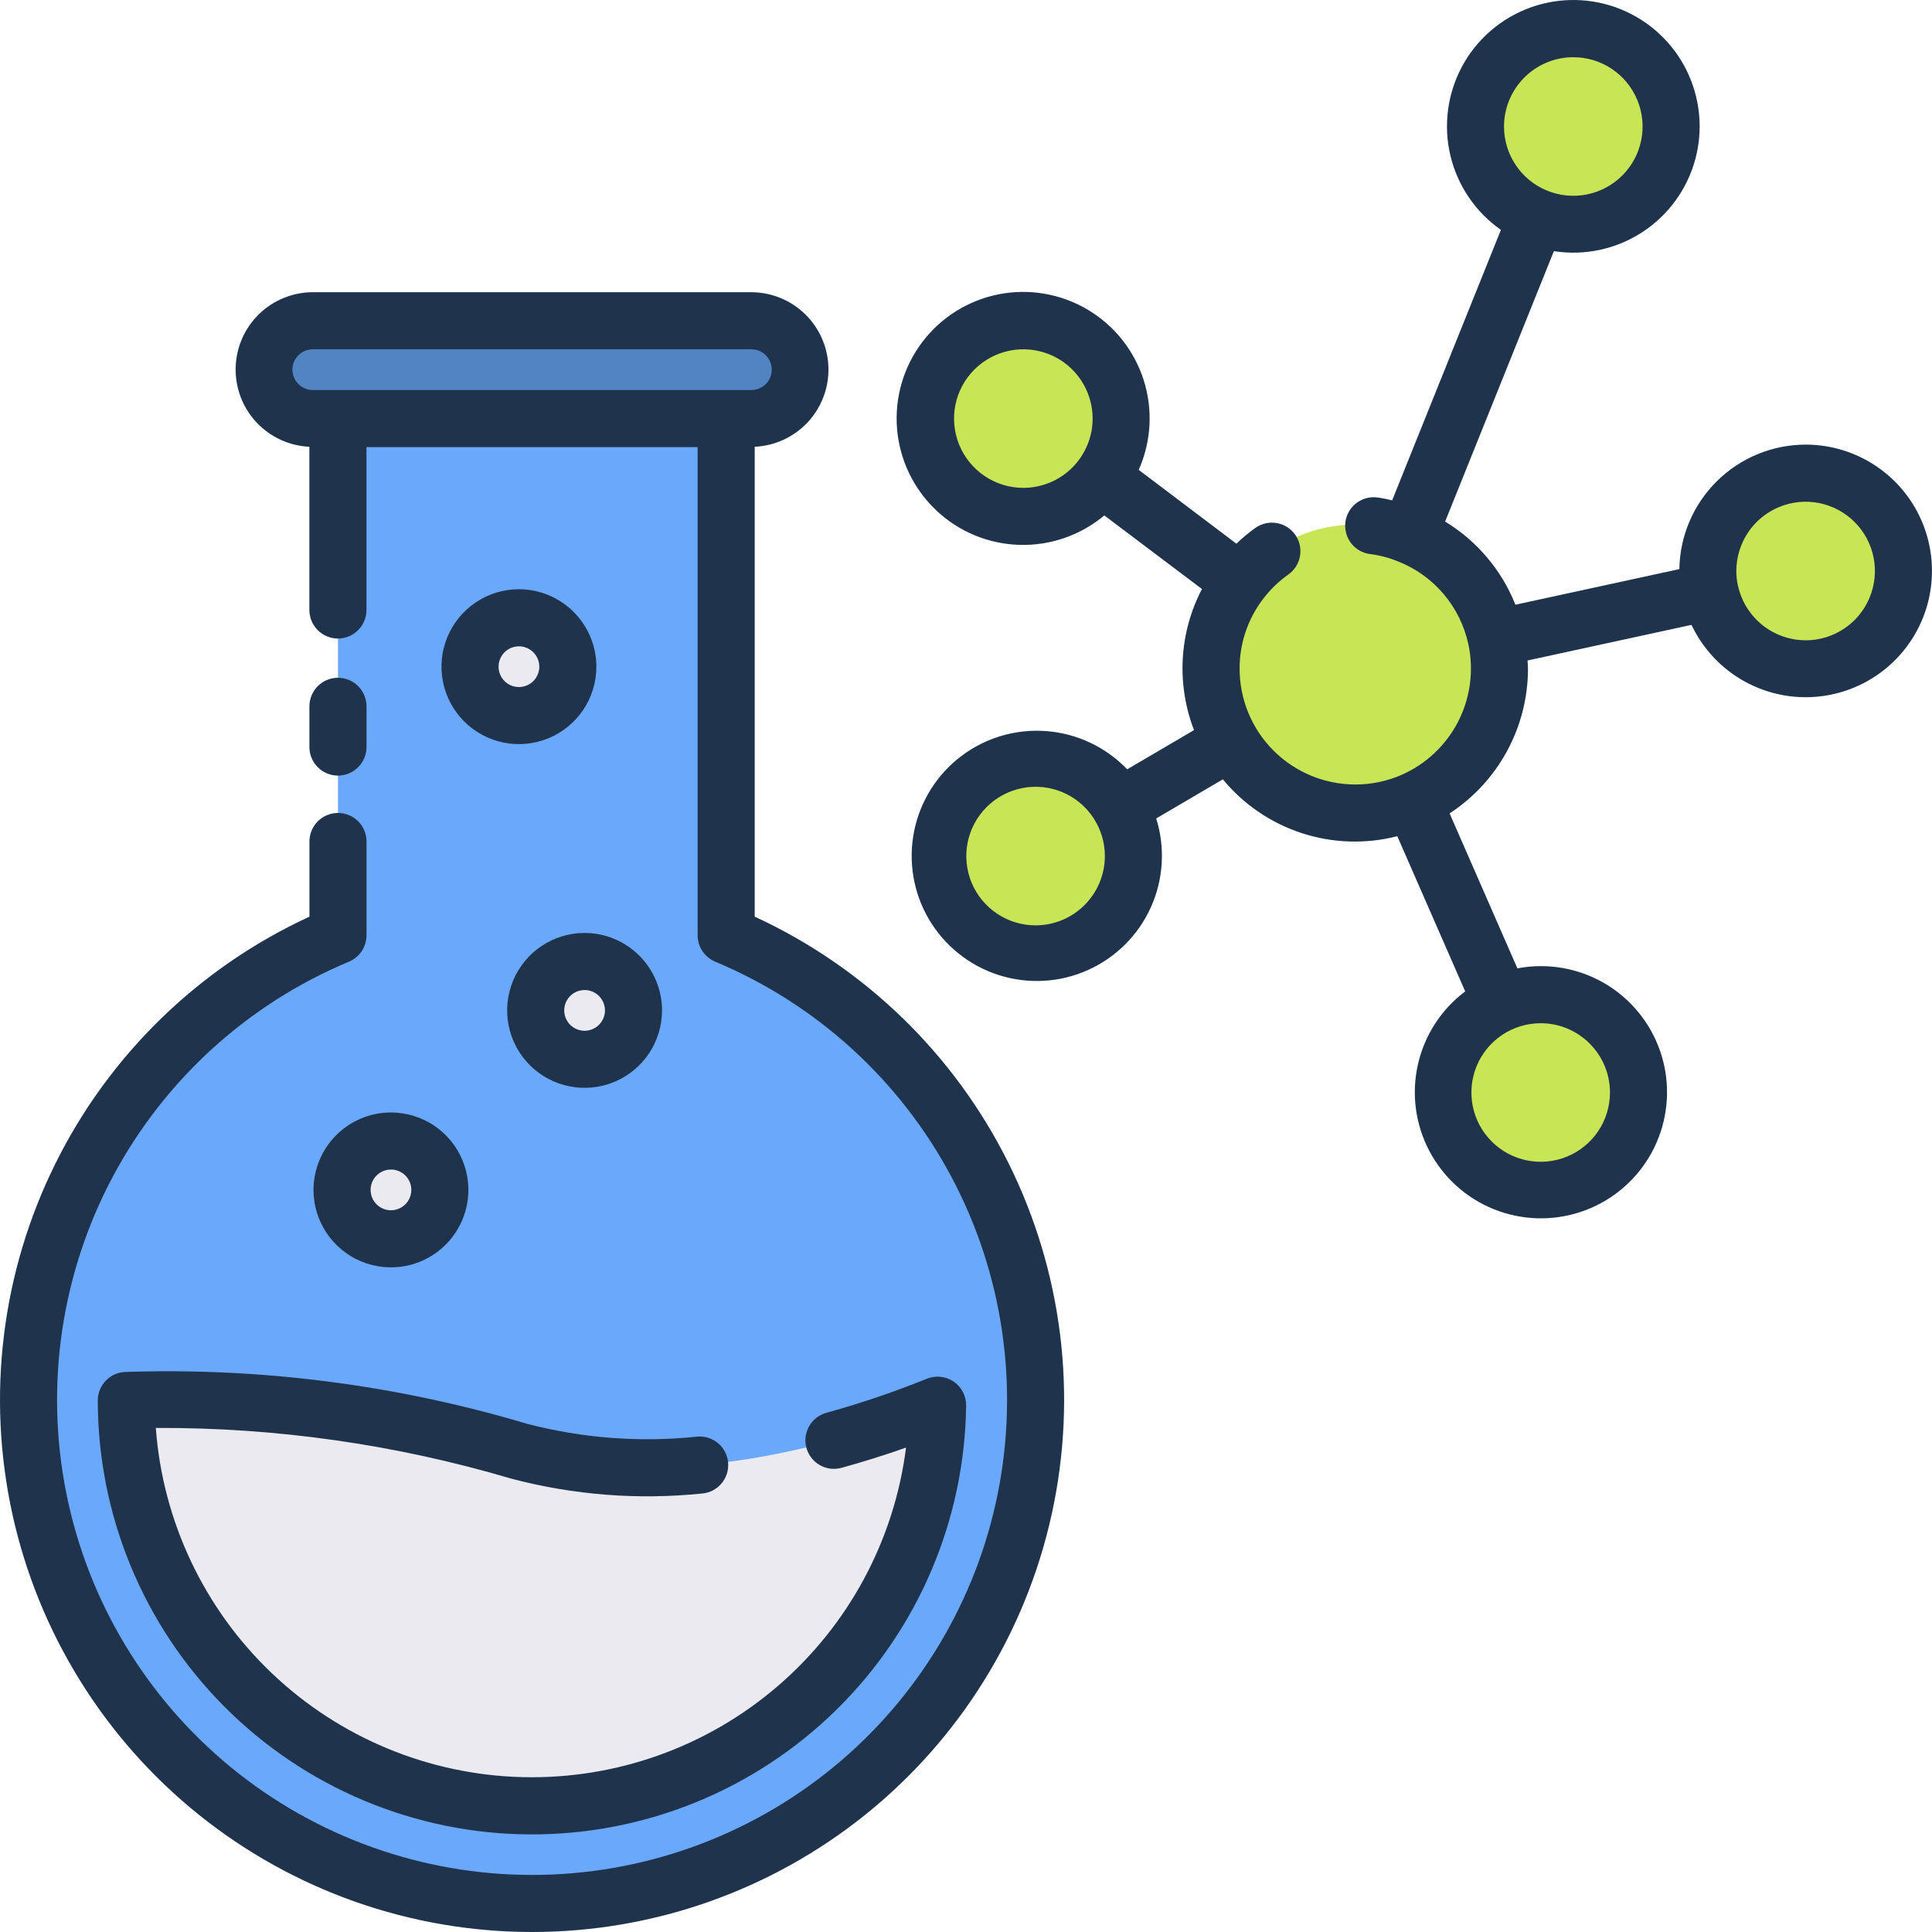
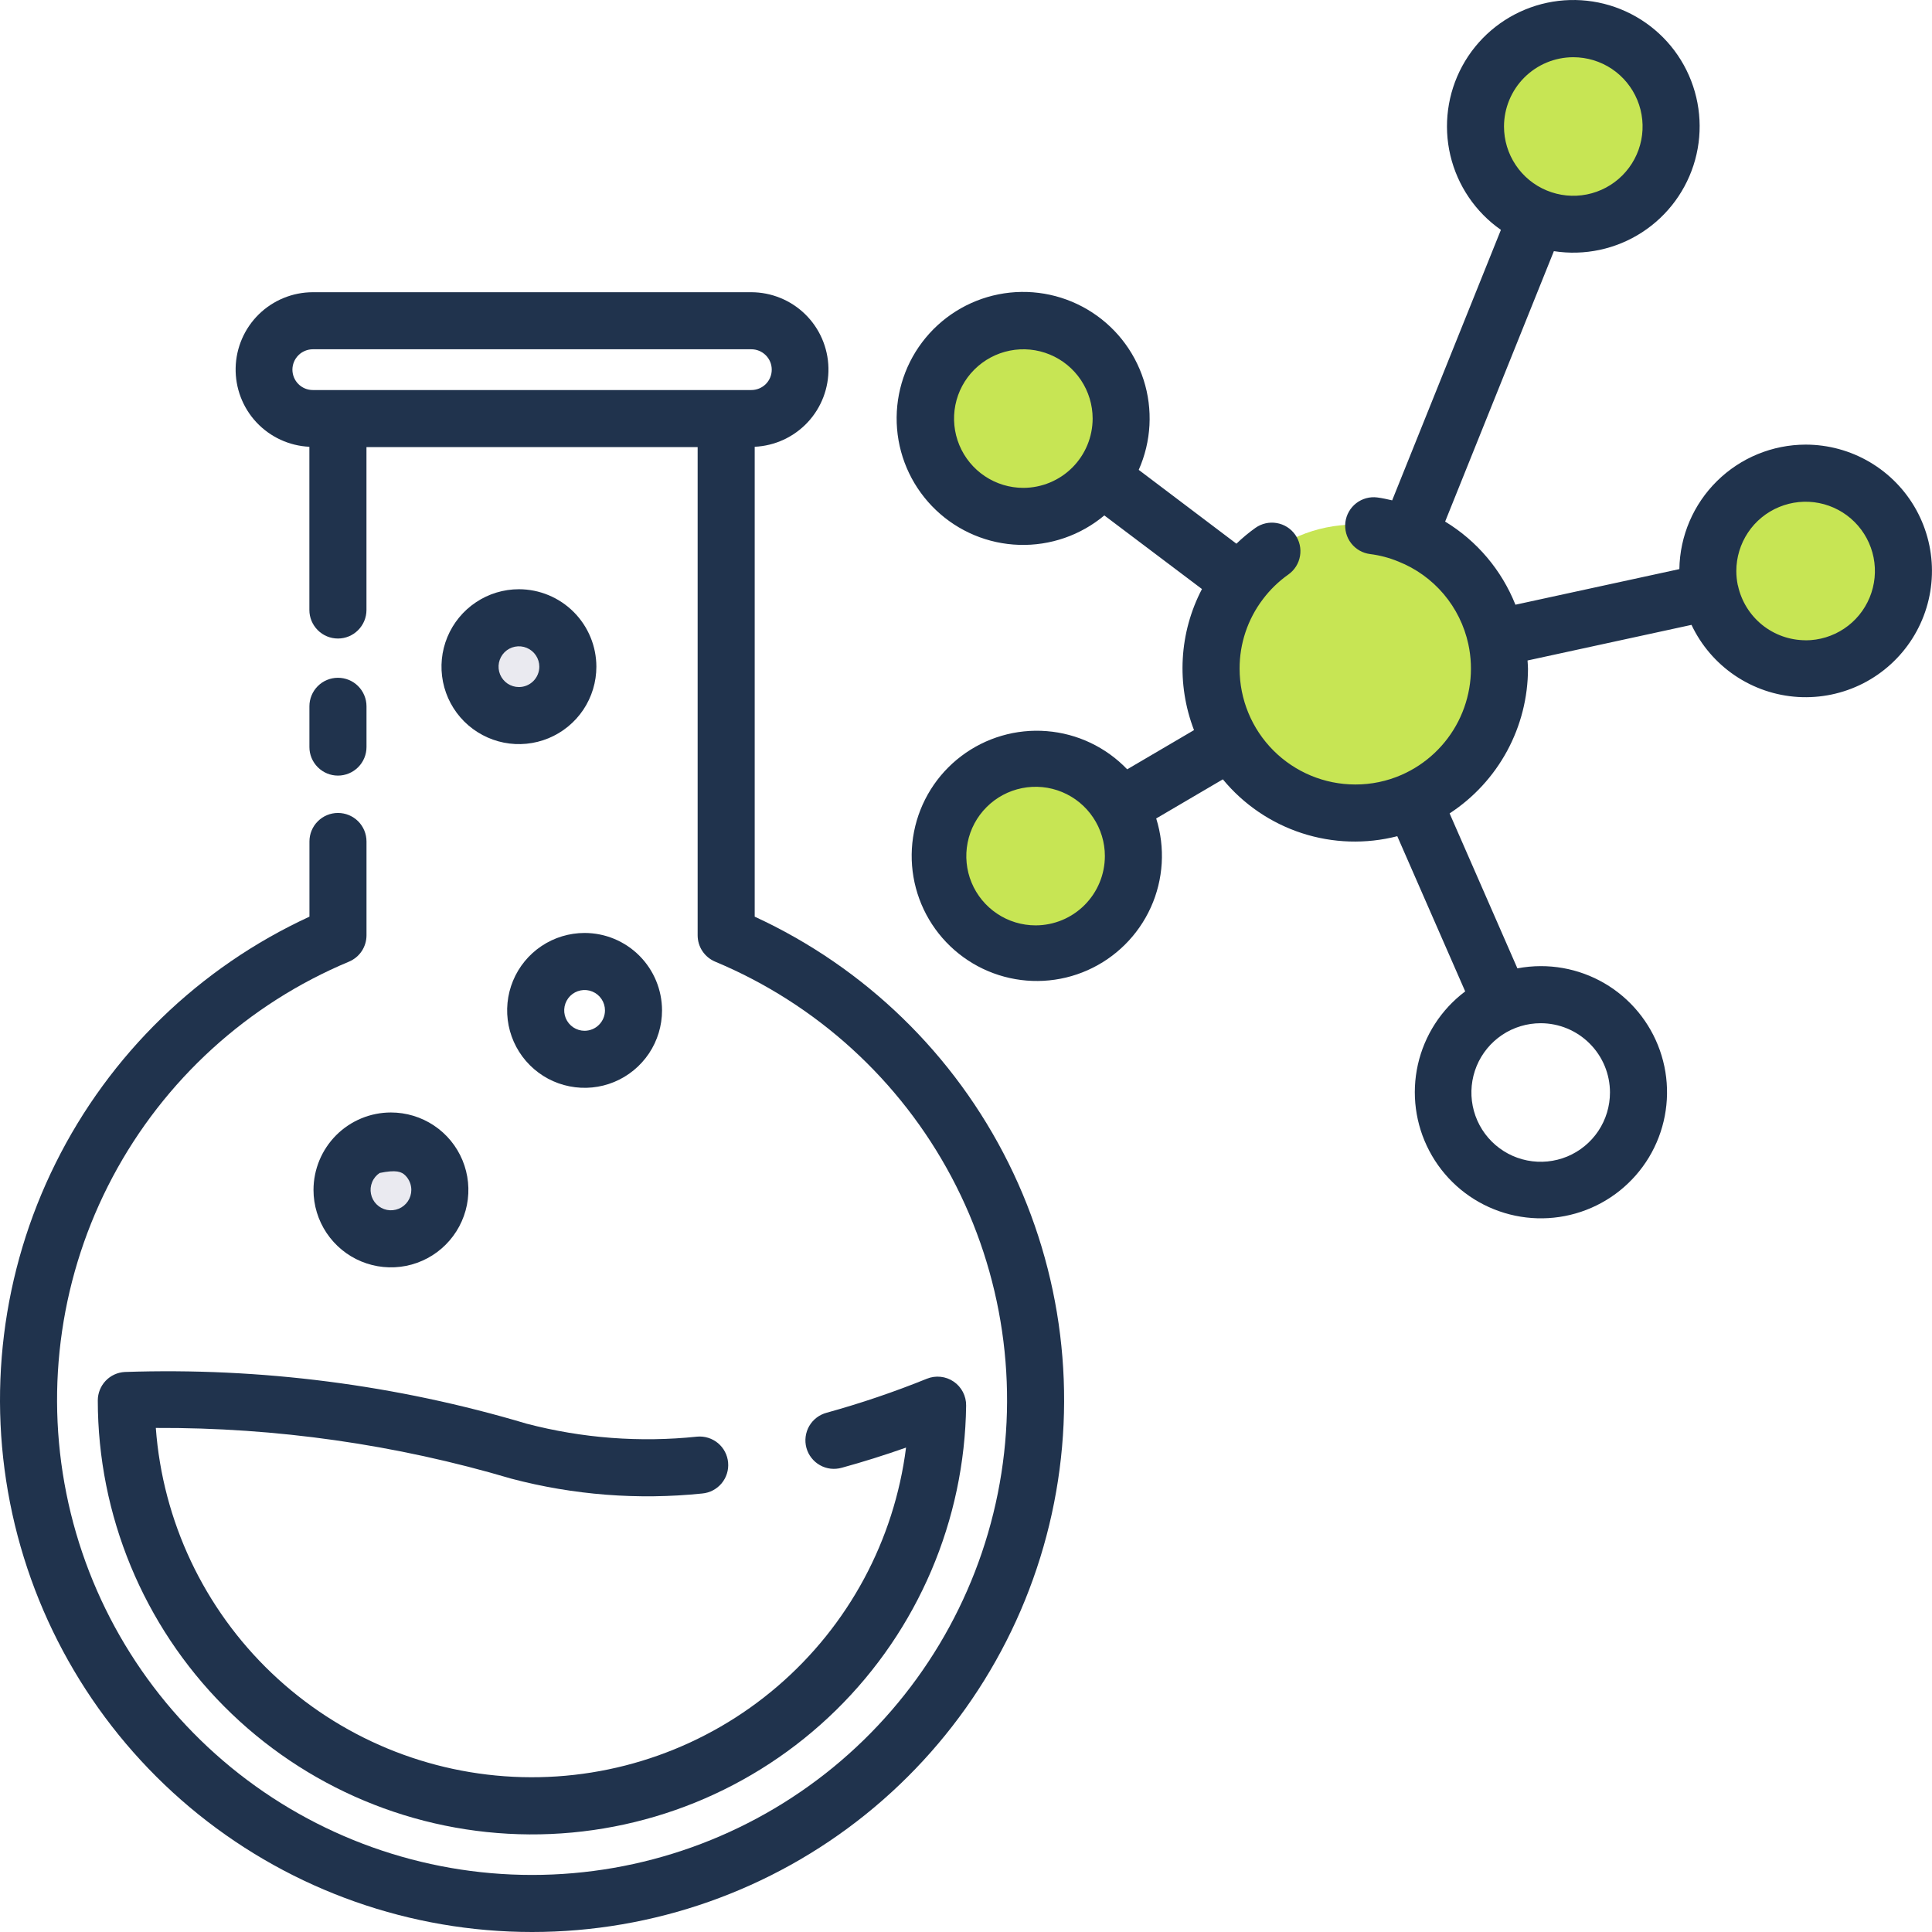
<svg xmlns="http://www.w3.org/2000/svg" width="60" height="60" viewBox="0 0 60 60" fill="none">
-   <path d="M22.552 29.049V11.526H10.496V29.049C7.161 30.442 4.412 32.947 2.716 36.137C1.02 39.328 0.481 43.008 1.192 46.551C1.902 50.094 3.818 53.282 6.613 55.572C9.408 57.863 12.91 59.114 16.524 59.114C20.138 59.114 23.64 57.863 26.435 55.572C29.23 53.282 31.146 50.094 31.856 46.551C32.566 43.008 32.028 39.328 30.332 36.137C28.636 32.947 25.887 30.442 22.552 29.049Z" fill="#6AA8FB" />
-   <path d="M29.118 43.639C29.076 46.965 27.721 50.14 25.347 52.47C22.973 54.8 19.774 56.097 16.448 56.078C13.122 56.058 9.938 54.724 7.592 52.366C5.246 50.009 3.927 46.819 3.924 43.492C8.046 43.361 12.162 43.893 16.116 45.067C20.05 46.171 24.825 45.376 29.118 43.639Z" fill="#EAEAF0" />
-   <path d="M23.333 9.961H9.714C8.875 9.961 8.195 10.641 8.195 11.48C8.195 12.319 8.875 12.999 9.714 12.999H23.333C24.172 12.999 24.852 12.319 24.852 11.48C24.852 10.641 24.172 9.961 23.333 9.961Z" fill="#5283C3" />
  <path d="M12.142 38.473C12.981 38.473 13.661 37.793 13.661 36.954C13.661 36.115 12.981 35.435 12.142 35.435C11.303 35.435 10.623 36.115 10.623 36.954C10.623 37.793 11.303 38.473 12.142 38.473Z" fill="#EAEAF0" />
-   <path d="M18.156 32.898C18.995 32.898 19.675 32.218 19.675 31.379C19.675 30.54 18.995 29.86 18.156 29.86C17.317 29.86 16.637 30.54 16.637 31.379C16.637 32.218 17.317 32.898 18.156 32.898Z" fill="#EAEAF0" />
  <path d="M16.117 22.223C16.956 22.223 17.636 21.543 17.636 20.704C17.636 19.866 16.956 19.185 16.117 19.185C15.278 19.185 14.598 19.866 14.598 20.704C14.598 21.543 15.278 22.223 16.117 22.223Z" fill="#EAEAF0" />
  <path d="M48.862 6.966C50.54 6.966 51.9 5.606 51.9 3.928C51.9 2.251 50.54 0.891 48.862 0.891C47.184 0.891 45.824 2.251 45.824 3.928C45.824 5.606 47.184 6.966 48.862 6.966Z" fill="#C7E554" />
  <path d="M56.077 20.77C57.755 20.77 59.115 19.41 59.115 17.732C59.115 16.055 57.755 14.694 56.077 14.694C54.399 14.694 53.039 16.055 53.039 17.732C53.039 19.41 54.399 20.77 56.077 20.77Z" fill="#C7E554" />
  <path d="M31.782 16.037C33.46 16.037 34.82 14.677 34.82 12.999C34.82 11.321 33.46 9.961 31.782 9.961C30.104 9.961 28.744 11.321 28.744 12.999C28.744 14.677 30.104 16.037 31.782 16.037Z" fill="#C7E554" />
  <path d="M32.161 29.624C33.839 29.624 35.199 28.264 35.199 26.586C35.199 24.909 33.839 23.548 32.161 23.548C30.483 23.548 29.123 24.909 29.123 26.586C29.123 28.264 30.483 29.624 32.161 29.624Z" fill="#C7E554" />
-   <path d="M47.849 36.966C49.526 36.966 50.886 35.606 50.886 33.928C50.886 32.251 49.526 30.89 47.849 30.89C46.171 30.89 44.81 32.251 44.81 33.928C44.81 35.606 46.171 36.966 47.849 36.966Z" fill="#C7E554" />
  <path d="M42.088 25.249C44.562 25.249 46.567 23.244 46.567 20.77C46.567 18.297 44.562 16.291 42.088 16.291C39.615 16.291 37.609 18.297 37.609 20.77C37.609 23.244 39.615 25.249 42.088 25.249Z" fill="#C7E554" />
  <path d="M10.495 21.049C10.26 21.049 10.035 21.142 9.869 21.308C9.703 21.474 9.609 21.7 9.609 21.935V23.201C9.609 23.436 9.703 23.661 9.869 23.827C10.035 23.993 10.26 24.087 10.495 24.087C10.73 24.087 10.956 23.993 11.122 23.827C11.288 23.661 11.382 23.436 11.382 23.201V21.935C11.382 21.818 11.359 21.703 11.314 21.596C11.27 21.488 11.204 21.39 11.122 21.308C11.04 21.226 10.942 21.16 10.835 21.116C10.727 21.072 10.612 21.049 10.495 21.049Z" fill="#20334D" />
  <path d="M23.438 28.468V13.875C24.064 13.846 24.654 13.573 25.082 13.116C25.51 12.658 25.742 12.05 25.728 11.424C25.714 10.797 25.456 10.201 25.009 9.762C24.561 9.323 23.96 9.077 23.333 9.075H9.713C9.086 9.077 8.485 9.323 8.037 9.762C7.59 10.201 7.332 10.797 7.318 11.424C7.305 12.051 7.536 12.658 7.964 13.116C8.392 13.573 8.982 13.846 9.608 13.875V18.944C9.608 19.179 9.702 19.404 9.868 19.57C10.034 19.737 10.26 19.83 10.495 19.83C10.73 19.83 10.955 19.737 11.121 19.57C11.287 19.404 11.381 19.179 11.381 18.944V13.885H21.666V29.047C21.666 29.222 21.717 29.393 21.814 29.538C21.911 29.684 22.049 29.797 22.21 29.865C25.355 31.179 27.949 33.542 29.549 36.552C31.149 39.562 31.658 43.034 30.988 46.376C30.318 49.719 28.511 52.726 25.874 54.887C23.237 57.047 19.933 58.228 16.524 58.228C13.115 58.228 9.811 57.047 7.174 54.887C4.537 52.726 2.73 49.719 2.06 46.376C1.39 43.034 1.898 39.562 3.498 36.552C5.099 33.542 7.692 31.179 10.838 29.865C10.999 29.797 11.137 29.684 11.234 29.538C11.33 29.393 11.382 29.222 11.382 29.047V26.133C11.382 25.898 11.289 25.672 11.123 25.506C10.956 25.34 10.731 25.247 10.496 25.247C10.261 25.247 10.036 25.34 9.87 25.506C9.703 25.672 9.61 25.898 9.61 26.133V28.468C6.188 30.045 3.408 32.743 1.73 36.117C0.051 39.49 -0.423 43.335 0.383 47.015C1.19 50.695 3.231 53.989 6.166 56.351C9.102 58.712 12.756 60 16.524 60C20.291 60 23.946 58.712 26.881 56.351C29.817 53.989 31.857 50.695 32.664 47.015C33.471 43.335 32.996 39.49 31.318 36.117C29.64 32.743 26.86 30.045 23.438 28.468ZM9.081 11.48C9.082 11.312 9.148 11.152 9.267 11.033C9.386 10.914 9.546 10.848 9.714 10.847H23.334C23.502 10.847 23.663 10.914 23.782 11.033C23.901 11.151 23.967 11.312 23.967 11.48C23.967 11.648 23.901 11.809 23.782 11.928C23.663 12.046 23.502 12.113 23.334 12.113H9.714C9.546 12.113 9.386 12.046 9.267 11.928C9.148 11.809 9.082 11.648 9.081 11.48Z" fill="#20334D" />
  <path d="M21.808 46.382C22.042 46.361 22.258 46.248 22.409 46.068C22.56 45.888 22.633 45.655 22.612 45.421C22.592 45.187 22.479 44.97 22.299 44.819C22.118 44.669 21.886 44.595 21.651 44.616C19.876 44.803 18.082 44.666 16.355 44.214C12.31 43.007 8.096 42.465 3.877 42.608C3.65 42.62 3.436 42.718 3.28 42.883C3.124 43.048 3.037 43.266 3.037 43.493C3.039 47.055 4.45 50.47 6.962 52.995C9.473 55.519 12.882 56.948 16.443 56.969C20.004 56.989 23.428 55.6 25.969 53.105C28.51 50.61 29.96 47.211 30.004 43.65C30.006 43.504 29.971 43.359 29.904 43.23C29.836 43.1 29.738 42.989 29.617 42.907C29.496 42.824 29.357 42.773 29.211 42.758C29.066 42.742 28.919 42.763 28.784 42.818C27.768 43.229 26.73 43.581 25.675 43.873C25.561 43.903 25.455 43.955 25.361 44.026C25.268 44.097 25.19 44.186 25.131 44.287C25.073 44.389 25.035 44.501 25.02 44.617C25.005 44.734 25.013 44.852 25.044 44.965C25.075 45.078 25.128 45.184 25.201 45.276C25.273 45.369 25.363 45.446 25.465 45.503C25.567 45.561 25.68 45.597 25.796 45.611C25.913 45.624 26.031 45.614 26.144 45.582C26.805 45.401 27.472 45.191 28.138 44.956C27.773 47.837 26.35 50.479 24.146 52.37C21.943 54.261 19.115 55.266 16.212 55.19C13.309 55.114 10.539 53.963 8.437 51.959C6.335 49.955 5.053 47.242 4.839 44.346C8.575 44.329 12.294 44.859 15.876 45.92C17.809 46.431 19.819 46.587 21.808 46.382Z" fill="#20334D" />
-   <path d="M9.736 36.954C9.736 37.429 9.877 37.894 10.142 38.29C10.406 38.685 10.781 38.994 11.221 39.176C11.661 39.358 12.144 39.405 12.611 39.313C13.077 39.22 13.506 38.991 13.842 38.654C14.178 38.318 14.407 37.889 14.5 37.423C14.593 36.956 14.545 36.473 14.363 36.033C14.181 35.594 13.873 35.218 13.477 34.954C13.082 34.69 12.617 34.549 12.141 34.549C11.504 34.549 10.892 34.803 10.441 35.254C9.991 35.705 9.737 36.316 9.736 36.954ZM12.774 36.954C12.774 37.079 12.737 37.201 12.668 37.305C12.598 37.409 12.499 37.491 12.384 37.538C12.268 37.586 12.141 37.599 12.018 37.575C11.895 37.55 11.782 37.49 11.694 37.401C11.605 37.313 11.545 37.2 11.521 37.077C11.496 36.954 11.509 36.827 11.557 36.712C11.604 36.596 11.686 36.497 11.79 36.428C11.894 36.358 12.016 36.321 12.141 36.321C12.309 36.321 12.47 36.388 12.589 36.506C12.707 36.625 12.774 36.786 12.774 36.954Z" fill="#20334D" />
+   <path d="M9.736 36.954C9.736 37.429 9.877 37.894 10.142 38.29C10.406 38.685 10.781 38.994 11.221 39.176C11.661 39.358 12.144 39.405 12.611 39.313C13.077 39.22 13.506 38.991 13.842 38.654C14.178 38.318 14.407 37.889 14.5 37.423C14.593 36.956 14.545 36.473 14.363 36.033C14.181 35.594 13.873 35.218 13.477 34.954C13.082 34.69 12.617 34.549 12.141 34.549C11.504 34.549 10.892 34.803 10.441 35.254C9.991 35.705 9.737 36.316 9.736 36.954ZM12.774 36.954C12.774 37.079 12.737 37.201 12.668 37.305C12.598 37.409 12.499 37.491 12.384 37.538C12.268 37.586 12.141 37.599 12.018 37.575C11.895 37.55 11.782 37.49 11.694 37.401C11.605 37.313 11.545 37.2 11.521 37.077C11.496 36.954 11.509 36.827 11.557 36.712C11.604 36.596 11.686 36.497 11.79 36.428C12.309 36.321 12.47 36.388 12.589 36.506C12.707 36.625 12.774 36.786 12.774 36.954Z" fill="#20334D" />
  <path d="M18.155 28.974C17.679 28.974 17.214 29.115 16.819 29.379C16.423 29.643 16.115 30.019 15.933 30.458C15.751 30.898 15.703 31.381 15.796 31.848C15.889 32.314 16.118 32.743 16.454 33.079C16.791 33.416 17.219 33.645 17.686 33.737C18.152 33.83 18.636 33.783 19.075 33.601C19.515 33.419 19.89 33.11 20.155 32.715C20.419 32.319 20.56 31.854 20.56 31.379C20.559 30.741 20.306 30.13 19.855 29.679C19.404 29.228 18.793 28.974 18.155 28.974ZM18.155 32.012C18.03 32.012 17.907 31.974 17.803 31.905C17.699 31.835 17.618 31.736 17.57 31.621C17.522 31.505 17.51 31.378 17.534 31.255C17.559 31.132 17.619 31.02 17.707 30.931C17.796 30.843 17.909 30.782 18.032 30.758C18.154 30.733 18.282 30.746 18.397 30.794C18.513 30.842 18.612 30.923 18.681 31.027C18.751 31.131 18.788 31.253 18.788 31.379C18.788 31.546 18.721 31.707 18.602 31.826C18.484 31.945 18.323 32.011 18.155 32.012Z" fill="#20334D" />
  <path d="M16.116 18.299C15.64 18.299 15.175 18.44 14.78 18.705C14.384 18.969 14.076 19.345 13.894 19.784C13.712 20.223 13.664 20.707 13.757 21.174C13.85 21.64 14.079 22.069 14.415 22.405C14.752 22.741 15.18 22.97 15.647 23.063C16.113 23.156 16.597 23.108 17.036 22.926C17.476 22.744 17.851 22.436 18.116 22.041C18.38 21.645 18.521 21.18 18.521 20.704C18.52 20.067 18.267 19.456 17.816 19.005C17.365 18.554 16.754 18.3 16.116 18.299ZM16.116 21.337C15.991 21.337 15.868 21.3 15.764 21.231C15.66 21.161 15.579 21.062 15.531 20.947C15.483 20.831 15.471 20.704 15.495 20.581C15.52 20.458 15.58 20.345 15.668 20.257C15.757 20.168 15.87 20.108 15.992 20.084C16.115 20.059 16.242 20.072 16.358 20.12C16.474 20.168 16.573 20.249 16.642 20.353C16.712 20.457 16.749 20.579 16.749 20.704C16.749 20.872 16.682 21.033 16.563 21.152C16.445 21.27 16.284 21.337 16.116 21.337Z" fill="#20334D" />
  <path d="M56.075 13.808C55.045 13.81 54.057 14.216 53.324 14.939C52.59 15.662 52.17 16.644 52.154 17.674L47.063 18.78C46.635 17.706 45.869 16.799 44.88 16.198L48.257 7.8C49.209 7.948 50.182 7.741 50.991 7.218C51.8 6.695 52.388 5.893 52.644 4.964C52.899 4.035 52.804 3.045 52.376 2.181C51.949 1.318 51.218 0.643 50.324 0.283C49.431 -0.076 48.436 -0.094 47.53 0.233C46.623 0.56 45.869 1.208 45.41 2.055C44.952 2.903 44.821 3.889 45.042 4.826C45.264 5.764 45.823 6.587 46.612 7.139L43.235 15.539C43.084 15.505 42.932 15.469 42.773 15.449C42.658 15.434 42.54 15.442 42.428 15.473C42.316 15.504 42.211 15.556 42.119 15.627C42.027 15.699 41.95 15.787 41.892 15.889C41.834 15.99 41.797 16.101 41.782 16.217C41.768 16.332 41.776 16.449 41.807 16.562C41.837 16.674 41.89 16.779 41.961 16.871C42.032 16.963 42.121 17.04 42.222 17.098C42.323 17.155 42.435 17.193 42.55 17.207C42.852 17.245 43.148 17.323 43.43 17.44C43.974 17.656 44.456 18.003 44.835 18.45C45.213 18.897 45.476 19.43 45.6 20.002C45.776 20.814 45.665 21.662 45.288 22.402C44.91 23.143 44.288 23.73 43.527 24.064C43.073 24.263 42.582 24.365 42.087 24.363C41.134 24.362 40.221 23.982 39.548 23.308C38.875 22.634 38.497 21.721 38.497 20.768C38.494 19.99 38.748 19.232 39.218 18.612C39.441 18.315 39.709 18.055 40.012 17.841C40.204 17.705 40.334 17.498 40.373 17.267C40.413 17.035 40.359 16.797 40.223 16.605C40.087 16.413 39.881 16.283 39.649 16.244C39.418 16.204 39.18 16.258 38.988 16.394C38.779 16.543 38.582 16.707 38.398 16.885L35.364 14.592C35.756 13.71 35.81 12.715 35.516 11.797C35.221 10.878 34.6 10.1 33.768 9.61C32.937 9.12 31.955 8.953 31.009 9.141C30.063 9.329 29.219 9.859 28.638 10.629C28.057 11.399 27.78 12.356 27.859 13.318C27.938 14.279 28.369 15.178 29.068 15.842C29.767 16.507 30.686 16.891 31.651 16.921C32.615 16.951 33.557 16.626 34.296 16.007L37.328 18.293C36.977 18.964 36.774 19.701 36.732 20.457C36.69 21.212 36.809 21.968 37.081 22.674L35.006 23.892C34.346 23.203 33.457 22.781 32.506 22.706C31.556 22.63 30.611 22.907 29.851 23.483C29.091 24.059 28.57 24.894 28.386 25.829C28.202 26.765 28.368 27.735 28.853 28.556C29.338 29.377 30.108 29.991 31.016 30.281C31.924 30.571 32.907 30.518 33.778 30.13C34.649 29.742 35.347 29.048 35.74 28.179C36.133 27.31 36.192 26.328 35.907 25.418L37.977 24.203C38.618 24.981 39.469 25.561 40.429 25.874C41.388 26.187 42.417 26.22 43.394 25.969L45.503 30.789C44.759 31.347 44.239 32.153 44.034 33.06C43.83 33.967 43.955 34.918 44.388 35.741C44.82 36.565 45.532 37.208 46.395 37.554C47.258 37.901 48.216 37.929 49.098 37.634C49.98 37.339 50.728 36.739 51.209 35.943C51.689 35.146 51.87 34.205 51.72 33.287C51.569 32.369 51.097 31.535 50.388 30.933C49.678 30.331 48.778 30.002 47.847 30.004C47.605 30.005 47.363 30.028 47.124 30.073L45.019 25.261C45.766 24.773 46.379 24.107 46.804 23.323C47.229 22.538 47.452 21.661 47.453 20.769C47.453 20.682 47.443 20.598 47.439 20.512L52.531 19.406C52.831 20.041 53.296 20.583 53.877 20.977C54.459 21.371 55.135 21.602 55.836 21.645C56.537 21.688 57.236 21.542 57.862 21.223C58.487 20.903 59.015 20.422 59.391 19.828C59.766 19.235 59.976 18.552 59.997 17.85C60.019 17.148 59.851 16.453 59.513 15.838C59.174 15.223 58.676 14.71 58.071 14.353C57.467 13.996 56.777 13.808 56.075 13.808ZM48.86 1.777C49.286 1.777 49.702 1.903 50.056 2.139C50.41 2.376 50.685 2.712 50.848 3.105C51.011 3.498 51.054 3.931 50.971 4.348C50.888 4.766 50.683 5.149 50.382 5.45C50.081 5.751 49.697 5.956 49.28 6.039C48.862 6.122 48.43 6.079 48.037 5.916C47.643 5.754 47.307 5.478 47.071 5.124C46.834 4.77 46.708 4.354 46.708 3.928C46.709 3.358 46.936 2.811 47.339 2.408C47.743 2.004 48.29 1.777 48.86 1.777ZM32.161 28.738C31.735 28.738 31.319 28.612 30.966 28.375C30.612 28.139 30.336 27.803 30.173 27.41C30.01 27.017 29.968 26.584 30.051 26.166C30.134 25.749 30.338 25.366 30.64 25.065C30.94 24.764 31.324 24.559 31.741 24.476C32.159 24.393 32.591 24.435 32.985 24.598C33.378 24.761 33.714 25.037 33.95 25.391C34.187 25.745 34.313 26.161 34.313 26.586C34.312 27.157 34.085 27.704 33.682 28.107C33.279 28.511 32.732 28.738 32.161 28.738ZM31.781 15.151C31.355 15.151 30.939 15.025 30.585 14.788C30.232 14.552 29.956 14.216 29.793 13.823C29.63 13.43 29.587 12.997 29.67 12.579C29.753 12.162 29.958 11.778 30.259 11.478C30.56 11.177 30.944 10.972 31.361 10.889C31.778 10.806 32.211 10.848 32.604 11.011C32.998 11.174 33.334 11.45 33.57 11.804C33.806 12.158 33.933 12.574 33.933 12.999C33.932 13.57 33.705 14.117 33.302 14.52C32.898 14.924 32.351 15.15 31.781 15.151ZM49.999 33.928C49.999 34.354 49.873 34.77 49.637 35.124C49.4 35.478 49.064 35.754 48.671 35.917C48.278 36.079 47.845 36.122 47.428 36.039C47.01 35.956 46.627 35.751 46.326 35.45C46.025 35.149 45.82 34.766 45.737 34.348C45.654 33.931 45.697 33.498 45.859 33.105C46.022 32.712 46.298 32.376 46.652 32.139C47.006 31.903 47.422 31.777 47.847 31.777C48.418 31.777 48.965 32.004 49.368 32.408C49.772 32.811 49.999 33.358 49.999 33.928ZM56.075 19.884C55.584 19.883 55.108 19.715 54.725 19.406C54.343 19.097 54.078 18.667 53.974 18.187C53.974 18.18 53.969 18.174 53.967 18.167C53.938 18.024 53.923 17.879 53.923 17.734C53.923 17.308 54.05 16.892 54.286 16.538C54.522 16.184 54.858 15.909 55.252 15.746C55.645 15.583 56.078 15.54 56.495 15.623C56.912 15.706 57.296 15.911 57.597 16.212C57.898 16.513 58.103 16.897 58.186 17.314C58.269 17.731 58.226 18.164 58.063 18.557C57.9 18.951 57.625 19.287 57.271 19.523C56.917 19.759 56.501 19.886 56.075 19.886V19.884Z" fill="#20334D" />
</svg>